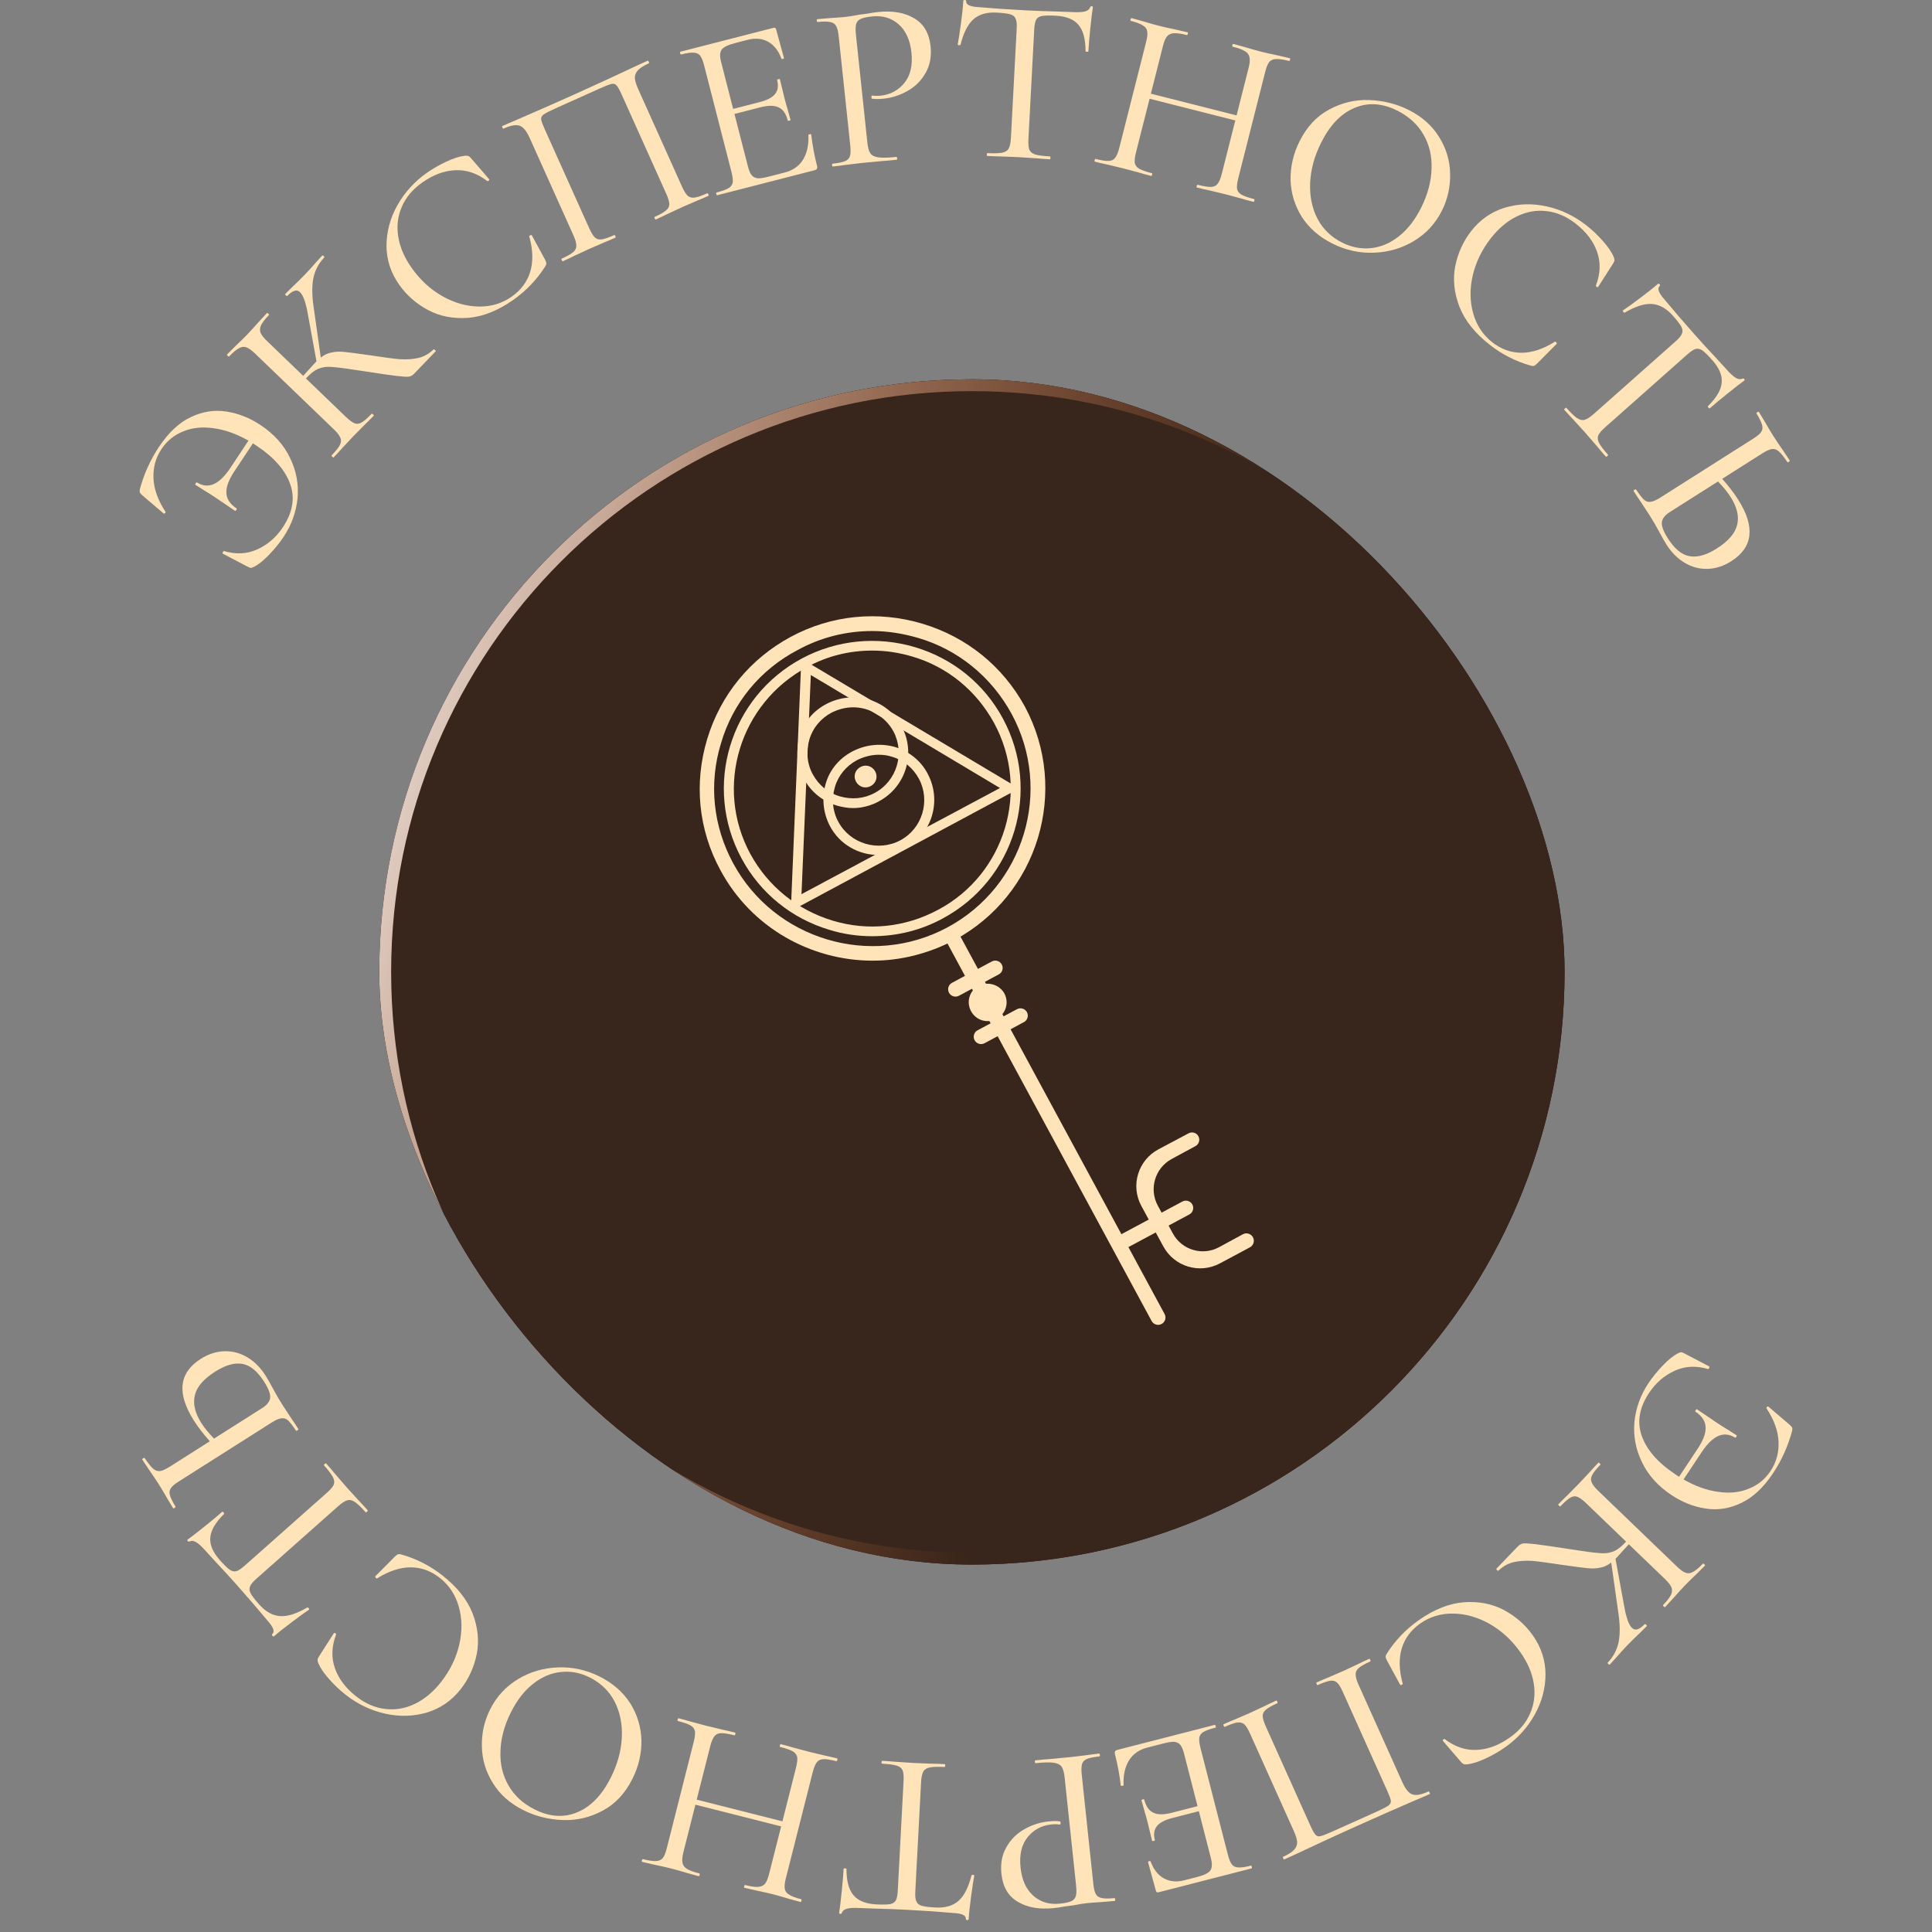
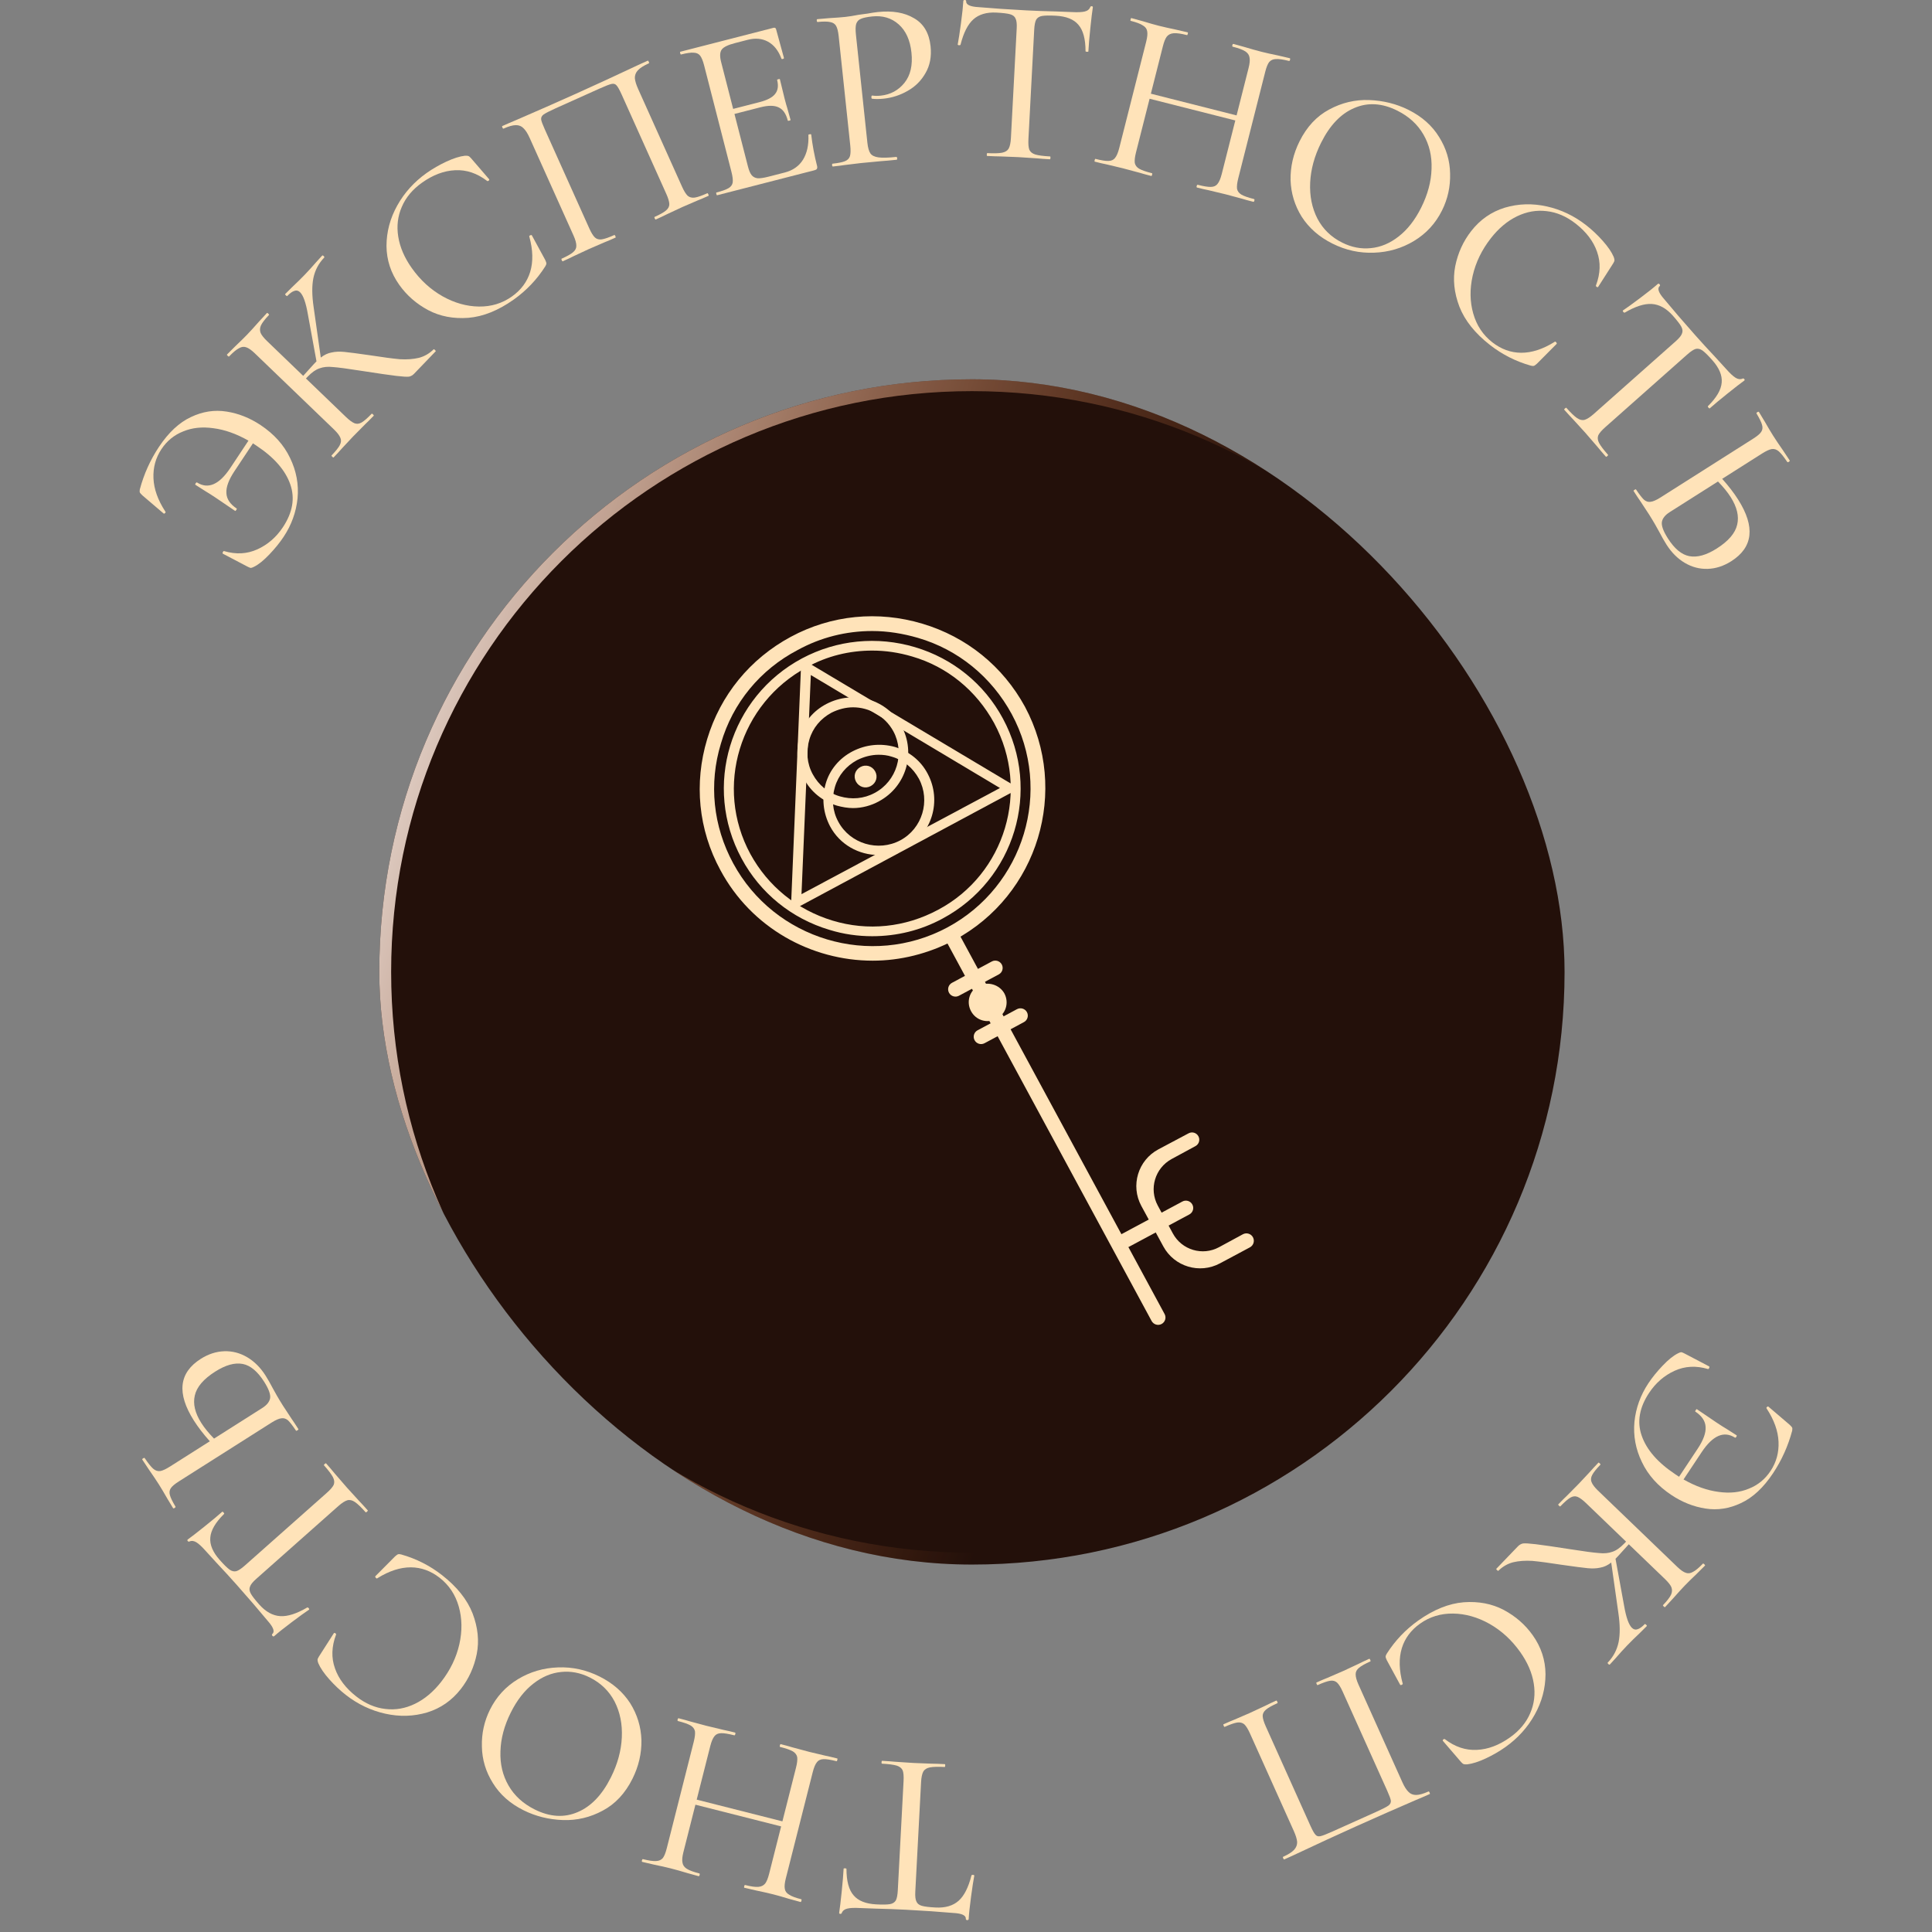
<svg xmlns="http://www.w3.org/2000/svg" width="163" height="163" viewBox="0 0 163 163" fill="none">
  <rect x="0" y="0" width="163" height="163" fill="#808080" stroke="none" />
  <path d="M149.592 124.29C148.78 125.511 147.878 126.352 146.884 126.813C145.901 127.28 144.903 127.434 143.889 127.273C142.887 127.119 141.93 126.74 141.019 126.135C139.875 125.376 139.043 124.447 138.524 123.35C137.997 122.263 137.787 121.132 137.896 119.956C138.016 118.787 138.408 117.703 139.072 116.703C139.396 116.215 139.797 115.72 140.273 115.22C140.749 114.72 141.179 114.374 141.564 114.181C141.685 114.118 141.78 114.084 141.846 114.08C141.917 114.095 142.011 114.134 142.129 114.196L144.195 115.28C144.228 115.302 144.232 115.344 144.206 115.407C144.173 115.481 144.136 115.513 144.095 115.502C143.093 115.204 142.155 115.254 141.283 115.651C140.411 116.048 139.695 116.669 139.134 117.513C138.308 118.757 138.1 119.963 138.509 121.131C138.921 122.317 139.866 123.401 141.343 124.382L141.66 124.592L143.231 122.226C143.71 121.504 143.933 120.892 143.899 120.389C143.876 119.894 143.587 119.461 143.031 119.093C143.009 119.078 143.02 119.037 143.064 118.971C143.109 118.904 143.142 118.878 143.164 118.893L144.852 120.038C145.197 120.267 145.461 120.434 145.646 120.541L146.507 121.089C146.541 121.111 146.535 121.155 146.491 121.222C146.447 121.289 146.408 121.311 146.374 121.289C145.438 120.699 144.501 121.109 143.564 122.52L142.038 124.819C143.048 125.394 144.032 125.744 144.99 125.868C145.941 126.003 146.793 125.912 147.547 125.597C148.305 125.3 148.916 124.801 149.38 124.101C149.867 123.368 150.091 122.549 150.053 121.643C150.014 120.737 149.682 119.804 149.055 118.843C149.018 118.803 149.023 118.758 149.071 118.71C149.119 118.662 149.16 118.649 149.193 118.671L150.971 120.188C151.09 120.299 151.164 120.38 151.193 120.431C151.223 120.483 151.227 120.574 151.205 120.703C150.86 121.994 150.322 123.19 149.592 124.29Z" fill="#FFE3B9" />
  <path d="M126.416 132.523C126.398 132.542 126.359 132.524 126.302 132.468C126.244 132.413 126.225 132.376 126.243 132.356L128.059 130.468C128.189 130.334 128.333 130.251 128.493 130.219C128.662 130.197 129.021 130.218 129.569 130.283C130.117 130.348 131.091 130.489 132.491 130.707C133.664 130.892 134.468 130.999 134.902 131.028C135.337 131.077 135.713 131.041 136.032 130.922C136.35 130.821 136.685 130.588 137.037 130.223L137.189 130.065L133.816 126.82C133.528 126.543 133.284 126.364 133.084 126.283C132.894 126.211 132.697 126.234 132.492 126.351C132.277 126.478 131.994 126.724 131.643 127.089C131.625 127.108 131.587 127.09 131.529 127.034C131.471 126.979 131.452 126.942 131.47 126.922C131.766 126.615 132.006 126.374 132.192 126.201L133.218 125.163L134.161 124.154C134.327 123.963 134.557 123.713 134.853 123.405C134.872 123.386 134.91 123.404 134.967 123.46C135.025 123.515 135.045 123.553 135.026 123.572C134.675 123.937 134.445 124.224 134.336 124.434C134.217 124.653 134.198 124.856 134.277 125.043C134.356 125.249 134.54 125.491 134.828 125.768L141.502 132.188C141.79 132.465 142.034 132.635 142.233 132.697C142.423 132.769 142.625 132.741 142.84 132.614C143.055 132.506 143.333 132.275 143.675 131.919C143.694 131.9 143.732 131.918 143.789 131.973C143.847 132.029 143.867 132.066 143.848 132.085L143.14 132.792C142.714 133.197 142.386 133.519 142.155 133.759C141.878 134.047 141.545 134.412 141.158 134.853L140.479 135.588C140.46 135.607 140.422 135.589 140.365 135.534C140.307 135.478 140.287 135.441 140.306 135.422C140.648 135.066 140.873 134.774 140.982 134.546C141.081 134.327 141.091 134.115 141.012 133.909C140.933 133.722 140.749 133.489 140.461 133.212L137.42 130.287C136.94 130.824 136.64 131.155 136.52 131.28L136.298 131.511L137.025 135.485C137.195 136.463 137.415 137.081 137.684 137.34C137.828 137.478 137.984 137.518 138.153 137.458C138.331 137.407 138.536 137.262 138.767 137.022C138.785 137.002 138.823 137.021 138.881 137.076C138.939 137.131 138.958 137.169 138.94 137.188L138.329 137.794C137.94 138.16 137.593 138.501 137.288 138.818C136.965 139.155 136.646 139.505 136.333 139.87L135.82 140.431C135.792 140.46 135.75 140.447 135.692 140.391C135.634 140.336 135.619 140.294 135.647 140.265C136.119 139.775 136.423 139.198 136.561 138.535C136.69 137.882 136.684 137.071 136.542 136.103L135.936 131.829C135.639 132.061 135.335 132.204 135.025 132.257C134.715 132.329 134.357 132.345 133.951 132.306C133.545 132.267 132.821 132.172 131.781 132.023C130.703 131.855 129.866 131.744 129.271 131.689C128.676 131.654 128.14 131.692 127.661 131.806C127.192 131.928 126.777 132.167 126.416 132.523Z" fill="#FFE3B9" />
  <path d="M127.009 147.398C126.498 147.76 125.941 148.082 125.339 148.362C124.736 148.642 124.216 148.807 123.777 148.857C123.652 148.864 123.557 148.858 123.494 148.838C123.43 148.817 123.354 148.757 123.266 148.656L121.733 146.875C121.71 146.842 121.721 146.801 121.768 146.751C121.822 146.713 121.866 146.706 121.901 146.731C122.756 147.383 123.656 147.684 124.602 147.634C125.536 147.592 126.466 147.243 127.39 146.587C128.195 146.016 128.765 145.334 129.101 144.54C129.444 143.757 129.544 142.918 129.399 142.023C129.255 141.128 128.874 140.246 128.256 139.376C127.539 138.365 126.674 137.572 125.662 136.999C124.658 136.436 123.636 136.148 122.596 136.134C121.556 136.12 120.628 136.402 119.813 136.981C119.04 137.528 118.526 138.22 118.269 139.057C118.009 139.911 118.033 140.9 118.339 142.024C118.362 142.056 118.352 142.088 118.309 142.119C118.276 142.142 118.245 142.156 118.216 142.16C118.175 142.173 118.147 142.168 118.132 142.146L117.006 140.076C116.935 139.93 116.901 139.824 116.902 139.757C116.901 139.709 116.934 139.628 117.001 139.515C117.705 138.411 118.59 137.481 119.655 136.724C120.96 135.798 122.238 135.284 123.489 135.181C124.748 135.089 125.873 135.304 126.865 135.826C127.865 136.359 128.681 137.071 129.314 137.963C130.024 138.963 130.383 140.057 130.392 141.245C130.39 142.44 130.086 143.579 129.482 144.662C128.877 145.745 128.053 146.657 127.009 147.398Z" fill="#FFE3B9" />
  <path d="M103.324 145.694C103.299 145.705 103.271 145.674 103.238 145.601C103.205 145.528 103.201 145.486 103.225 145.475C103.614 145.3 103.927 145.167 104.164 145.075L105.431 144.528L106.754 143.911C106.98 143.795 107.287 143.65 107.676 143.475C107.701 143.464 107.729 143.495 107.762 143.568C107.795 143.641 107.799 143.683 107.775 143.694C107.313 143.901 106.992 144.082 106.812 144.236C106.621 144.395 106.527 144.576 106.53 144.779C106.539 144.994 106.626 145.284 106.79 145.649L110.544 154.005C110.73 154.418 110.877 154.681 110.986 154.793C111.082 154.91 111.218 154.952 111.393 154.917C111.567 154.882 111.897 154.756 112.384 154.537L116.124 152.857C116.635 152.627 116.973 152.453 117.139 152.335C117.293 152.222 117.361 152.082 117.344 151.914C117.321 151.764 117.219 151.488 117.039 151.086L113.284 142.731C113.115 142.354 112.955 142.097 112.806 141.959C112.656 141.822 112.465 141.769 112.231 141.801C111.984 141.839 111.63 141.961 111.168 142.169C111.144 142.18 111.115 142.149 111.082 142.076C111.05 142.003 111.045 141.961 111.07 141.95C111.459 141.775 111.772 141.642 112.008 141.55L113.348 140.97L114.599 140.386C114.824 140.27 115.132 140.125 115.521 139.95C115.545 139.939 115.574 139.97 115.607 140.043C115.639 140.116 115.644 140.158 115.619 140.169C115.157 140.377 114.836 140.557 114.657 140.711C114.465 140.87 114.371 141.051 114.375 141.254C114.372 141.475 114.452 141.768 114.616 142.133L118.313 150.36C118.482 150.737 118.656 151.01 118.834 151.179C119 151.353 119.214 151.439 119.477 151.438C119.739 151.437 120.09 151.338 120.528 151.141C120.552 151.13 120.58 151.161 120.613 151.234C120.646 151.307 120.65 151.349 120.626 151.36C120.212 151.546 119.808 151.72 119.414 151.883C117.797 152.58 116.126 153.316 114.399 154.092C112.854 154.786 111.05 155.619 108.987 156.59L108.348 156.877C108.324 156.888 108.295 156.857 108.263 156.784C108.23 156.711 108.226 156.669 108.25 156.658C108.688 156.461 109 156.262 109.188 156.061C109.363 155.865 109.447 155.645 109.439 155.4C109.419 155.161 109.324 154.852 109.155 154.475L105.458 146.248C105.294 145.883 105.135 145.626 104.98 145.476C104.818 145.344 104.62 145.294 104.386 145.326C104.14 145.364 103.786 145.486 103.324 145.694Z" fill="#FFE3B9" />
-   <path d="M94.796 150.598C94.805 150.636 94.77 150.659 94.689 150.666C94.612 150.686 94.568 150.677 94.558 150.638C94.459 149.769 94.295 148.889 94.066 147.997C94.039 147.894 94.045 147.81 94.084 147.745C94.112 147.696 94.185 147.657 94.301 147.627L102.495 145.523C102.521 145.517 102.544 145.552 102.564 145.63C102.584 145.707 102.581 145.749 102.555 145.756C102.077 145.878 101.737 146 101.534 146.121C101.331 146.242 101.214 146.403 101.183 146.604C101.155 146.817 101.191 147.118 101.29 147.505L103.593 156.474C103.693 156.862 103.805 157.136 103.929 157.297C104.052 157.458 104.232 157.542 104.469 157.55C104.708 157.572 105.067 157.521 105.544 157.398C105.57 157.391 105.593 157.427 105.613 157.504C105.633 157.582 105.63 157.624 105.604 157.631L97.739 159.65C97.623 159.68 97.55 159.637 97.52 159.52L96.86 157.109C96.85 157.07 96.883 157.041 96.961 157.021C97.026 157.004 97.063 157.015 97.073 157.054C97.329 157.732 97.706 158.206 98.202 158.478C98.699 158.75 99.27 158.803 99.916 158.637L100.981 158.363C101.588 158.207 101.967 158.021 102.118 157.803C102.268 157.585 102.282 157.238 102.159 156.76L101.145 152.808L98.917 153.38C98.271 153.546 97.835 153.775 97.607 154.068C97.366 154.363 97.309 154.757 97.435 155.247C97.441 155.273 97.406 155.296 97.329 155.316C97.251 155.336 97.209 155.333 97.202 155.307L96.809 153.694C96.713 153.32 96.633 153.037 96.571 152.847L96.303 151.883C96.296 151.857 96.331 151.835 96.409 151.815C96.486 151.795 96.528 151.798 96.535 151.824C96.681 152.392 96.934 152.76 97.294 152.93C97.657 153.112 98.175 153.116 98.846 152.944L101.035 152.382L99.896 147.946C99.81 147.61 99.707 147.368 99.586 147.22C99.465 147.072 99.298 146.984 99.085 146.957C98.874 146.942 98.569 146.986 98.169 147.088L96.793 147.442C96.109 147.617 95.595 147.976 95.253 148.519C94.913 149.074 94.761 149.767 94.796 150.598Z" fill="#FFE3B9" />
-   <path d="M89.822 149.966C89.777 149.542 89.691 149.236 89.564 149.048C89.438 148.874 89.212 148.764 88.885 148.718C88.559 148.672 88.057 148.685 87.381 148.757C87.341 148.761 87.317 148.723 87.309 148.644C87.3 148.564 87.316 148.522 87.356 148.518C87.899 148.46 88.324 148.422 88.631 148.403L90.363 148.239L91.713 148.076C91.951 148.038 92.288 147.995 92.726 147.949C92.765 147.945 92.79 147.982 92.798 148.062C92.806 148.141 92.791 148.183 92.751 148.187C92.274 148.238 91.926 148.308 91.707 148.399C91.489 148.489 91.35 148.631 91.29 148.825C91.231 149.032 91.223 149.335 91.266 149.733L92.242 158.941C92.284 159.339 92.355 159.626 92.454 159.804C92.553 159.981 92.719 160.091 92.951 160.133C93.185 160.189 93.541 160.191 94.018 160.141C94.058 160.136 94.082 160.174 94.09 160.254C94.099 160.333 94.083 160.375 94.043 160.379L93.027 160.467C92.467 160.499 92.022 160.533 91.69 160.568C91.372 160.602 90.996 160.662 90.563 160.748C90.404 160.765 90.159 160.798 89.829 160.846C89.487 160.909 89.19 160.954 88.938 160.981C87.705 161.111 86.688 160.938 85.886 160.459C85.073 159.996 84.607 159.207 84.489 158.094C84.398 157.232 84.539 156.479 84.913 155.836C85.275 155.195 85.778 154.692 86.423 154.329C87.055 153.967 87.729 153.748 88.445 153.672C88.83 153.631 89.158 153.63 89.43 153.668C89.457 153.665 89.473 153.697 89.48 153.763C89.485 153.803 89.482 153.844 89.473 153.885C89.451 153.927 89.426 153.943 89.398 153.933C89.193 153.901 88.959 153.899 88.693 153.927C87.871 154.014 87.205 154.373 86.696 155.004C86.186 155.634 85.988 156.487 86.102 157.561C86.213 158.608 86.572 159.401 87.179 159.94C87.786 160.479 88.533 160.702 89.422 160.608C89.859 160.561 90.174 160.494 90.366 160.407C90.559 160.333 90.691 160.191 90.763 159.983C90.823 159.789 90.831 159.479 90.785 159.055L89.822 149.966Z" fill="#FFE3B9" />
  <path d="M78.934 160.934C79.759 160.977 80.41 160.785 80.887 160.356C81.349 159.94 81.707 159.231 81.96 158.23C81.976 158.191 82.024 158.173 82.103 158.177C82.169 158.194 82.202 158.216 82.2 158.242C82.127 158.612 82.036 159.208 81.925 160.03C81.815 160.852 81.749 161.476 81.726 161.903C81.723 161.969 81.681 162 81.601 161.996C81.521 161.992 81.483 161.956 81.487 161.89C81.502 161.597 81.15 161.431 80.431 161.394C79.288 161.293 77.951 161.202 76.42 161.121C75.635 161.08 74.802 161.049 73.921 161.029L72.562 160.978C72.083 160.952 71.728 160.967 71.499 161.022C71.255 161.075 71.095 161.201 71.018 161.397C71.002 161.449 70.961 161.474 70.894 161.47C70.828 161.467 70.796 161.438 70.798 161.385C70.859 161.001 70.93 160.404 71.013 159.594C71.095 158.797 71.15 158.152 71.175 157.66C71.177 157.633 71.218 157.622 71.297 157.626C71.364 157.63 71.403 157.645 71.415 157.672C71.414 158.701 71.615 159.446 72.018 159.907C72.408 160.369 73.042 160.622 73.921 160.669C74.453 160.697 74.841 160.691 75.083 160.65C75.312 160.609 75.478 160.504 75.58 160.336C75.669 160.167 75.725 159.883 75.746 159.484L76.232 150.276C76.254 149.864 76.23 149.562 76.16 149.371C76.077 149.18 75.91 149.044 75.661 148.964C75.398 148.884 74.98 148.828 74.408 148.798C74.381 148.797 74.37 148.756 74.374 148.676C74.378 148.596 74.394 148.557 74.42 148.558C74.873 148.582 75.232 148.608 75.498 148.635L77.075 148.739L78.594 148.799C78.861 148.8 79.234 148.813 79.713 148.838C79.74 148.839 79.751 148.88 79.747 148.96C79.742 149.04 79.727 149.079 79.7 149.078C79.141 149.048 78.727 149.06 78.457 149.112C78.187 149.165 78.001 149.282 77.897 149.463C77.794 149.658 77.731 149.955 77.71 150.354L77.222 159.602C77.201 159.988 77.233 160.263 77.318 160.428C77.389 160.605 77.543 160.727 77.779 160.793C78.003 160.858 78.388 160.905 78.934 160.934Z" fill="#FFE3B9" />
  <path d="M57.199 145.202C57.161 145.192 57.151 145.148 57.171 145.071C57.19 144.993 57.22 144.959 57.258 144.969C57.672 145.074 57.993 145.162 58.223 145.234L59.594 145.602L61.092 145.961C61.315 146.004 61.621 146.074 62.008 146.172C62.047 146.182 62.057 146.226 62.037 146.304C62.017 146.381 61.988 146.415 61.949 146.405C61.445 146.277 61.075 146.218 60.839 146.227C60.59 146.233 60.404 146.316 60.281 146.478C60.141 146.648 60.022 146.928 59.924 147.316L58.779 151.833L66.011 153.665L67.155 149.148C67.254 148.76 67.288 148.459 67.26 148.246C67.215 148.042 67.091 147.88 66.888 147.759C66.672 147.636 66.312 147.51 65.808 147.383C65.782 147.376 65.779 147.334 65.798 147.256C65.818 147.179 65.841 147.143 65.866 147.15C66.28 147.255 66.602 147.343 66.831 147.415L68.28 147.803L69.642 148.127C69.878 148.173 70.209 148.25 70.636 148.358C70.662 148.365 70.665 148.407 70.645 148.484C70.626 148.562 70.603 148.597 70.577 148.591C70.086 148.466 69.722 148.409 69.486 148.418C69.237 148.423 69.051 148.507 68.927 148.668C68.788 148.839 68.669 149.118 68.571 149.506L66.297 158.483C66.198 158.87 66.172 159.166 66.216 159.37C66.248 159.571 66.372 159.733 66.588 159.856C66.788 159.989 67.127 160.117 67.606 160.238C67.632 160.244 67.635 160.286 67.615 160.364C67.595 160.441 67.573 160.477 67.547 160.47L66.563 160.201C66.027 160.037 65.584 159.911 65.235 159.823C64.847 159.725 64.353 159.613 63.752 159.488L62.797 159.267C62.771 159.261 62.768 159.218 62.788 159.141C62.807 159.063 62.83 159.028 62.856 159.034C63.347 159.159 63.719 159.212 63.971 159.193C64.223 159.175 64.419 159.08 64.559 158.909C64.682 158.748 64.793 158.473 64.891 158.085L65.903 154.091L58.671 152.259L57.66 156.253C57.561 156.641 57.535 156.937 57.579 157.141C57.608 157.354 57.728 157.529 57.941 157.666C58.154 157.802 58.507 157.933 58.998 158.057C59.036 158.067 59.046 158.111 59.026 158.188C59.007 158.266 58.977 158.3 58.939 158.29L58.032 158.04C57.47 157.87 56.976 157.731 56.549 157.623C56.2 157.534 55.738 157.431 55.163 157.313L54.189 157.086C54.15 157.077 54.14 157.033 54.16 156.955C54.18 156.878 54.209 156.844 54.248 156.854C54.739 156.978 55.111 157.031 55.363 157.013C55.599 157.004 55.785 156.92 55.922 156.762C56.045 156.601 56.156 156.326 56.254 155.938L58.528 146.962C58.626 146.574 58.661 146.274 58.633 146.06C58.588 145.856 58.464 145.694 58.261 145.574C58.044 145.45 57.691 145.326 57.199 145.202Z" fill="#FFE3B9" />
  <path d="M50.58 141.443C51.689 141.997 52.552 142.747 53.167 143.695C53.764 144.648 54.081 145.686 54.117 146.806C54.136 147.933 53.884 149.022 53.36 150.072C52.747 151.301 51.913 152.196 50.858 152.757C49.797 153.331 48.673 153.597 47.487 153.556C46.288 153.51 45.182 153.233 44.168 152.727C43.034 152.162 42.172 151.397 41.581 150.431C40.984 149.478 40.676 148.452 40.657 147.355C40.626 146.252 40.855 145.211 41.343 144.233C41.884 143.147 42.668 142.294 43.693 141.673C44.718 141.052 45.845 140.72 47.073 140.677C48.289 140.628 49.458 140.884 50.58 141.443ZM49.757 141.524C48.969 141.131 48.167 140.977 47.35 141.061C46.522 141.14 45.741 141.465 45.008 142.038C44.257 142.617 43.62 143.432 43.096 144.482C42.542 145.591 42.251 146.683 42.222 147.756C42.182 148.824 42.409 149.786 42.905 150.645C43.4 151.503 44.137 152.176 45.116 152.664C46.392 153.301 47.6 153.374 48.738 152.884C49.871 152.406 50.806 151.428 51.544 149.948C52.104 148.827 52.41 147.705 52.462 146.584C52.515 145.463 52.312 144.453 51.852 143.553C51.386 142.665 50.688 141.989 49.757 141.524Z" fill="#FFE3B9" />
  <path d="M29.177 142.997C28.683 142.611 28.216 142.17 27.775 141.673C27.334 141.176 27.026 140.725 26.853 140.319C26.81 140.2 26.789 140.108 26.79 140.041C26.792 139.975 26.828 139.885 26.9 139.771L28.166 137.792C28.191 137.76 28.234 137.76 28.294 137.79C28.347 137.831 28.366 137.872 28.352 137.912C27.973 138.918 27.942 139.867 28.261 140.758C28.569 141.642 29.169 142.432 30.062 143.13C30.84 143.737 31.657 144.088 32.514 144.182C33.363 144.287 34.196 144.142 35.011 143.747C35.827 143.352 36.563 142.734 37.22 141.894C37.983 140.916 38.495 139.861 38.754 138.727C39.006 137.604 38.989 136.542 38.705 135.541C38.42 134.541 37.884 133.733 37.096 133.117C36.349 132.535 35.539 132.24 34.664 132.234C33.771 132.23 32.83 132.535 31.842 133.151C31.817 133.182 31.784 133.182 31.742 133.149C31.71 133.124 31.688 133.098 31.675 133.072C31.652 133.036 31.649 133.008 31.665 132.987L33.326 131.315C33.446 131.206 33.538 131.142 33.602 131.125C33.648 131.11 33.734 131.118 33.861 131.15C35.121 131.508 36.266 132.089 37.296 132.893C38.557 133.878 39.416 134.955 39.873 136.124C40.322 137.304 40.439 138.444 40.223 139.544C39.998 140.654 39.55 141.64 38.877 142.502C38.121 143.469 37.176 144.126 36.041 144.475C34.896 144.815 33.718 144.851 32.507 144.582C31.296 144.313 30.186 143.784 29.177 142.997Z" fill="#FFE3B9" />
  <path d="M21.867 135.366C22.416 135.984 23.01 136.313 23.65 136.351C24.271 136.388 25.027 136.146 25.918 135.623C25.957 135.606 26.003 135.628 26.056 135.688C26.09 135.747 26.097 135.785 26.077 135.803C25.762 136.01 25.274 136.364 24.611 136.862C23.948 137.361 23.457 137.752 23.138 138.035C23.088 138.079 23.037 138.071 22.984 138.011C22.931 137.951 22.929 137.899 22.979 137.855C23.198 137.661 23.069 137.294 22.591 136.755C21.861 135.871 20.986 134.855 19.969 133.708C19.447 133.119 18.884 132.505 18.28 131.864L17.363 130.86C17.045 130.5 16.785 130.258 16.585 130.133C16.376 129.998 16.174 129.971 15.98 130.054C15.932 130.08 15.885 130.067 15.841 130.017C15.797 129.968 15.795 129.925 15.835 129.89C16.15 129.663 16.626 129.295 17.261 128.785C17.886 128.284 18.383 127.87 18.752 127.543C18.772 127.525 18.809 127.546 18.862 127.606C18.906 127.656 18.922 127.695 18.911 127.722C18.179 128.443 17.789 129.11 17.743 129.721C17.688 130.322 17.953 130.952 18.537 131.61C18.89 132.009 19.167 132.281 19.366 132.425C19.556 132.559 19.747 132.604 19.939 132.558C20.122 132.503 20.363 132.343 20.662 132.078L27.56 125.96C27.869 125.686 28.067 125.457 28.154 125.273C28.232 125.079 28.211 124.866 28.093 124.632C27.966 124.388 27.712 124.052 27.332 123.623C27.314 123.603 27.335 123.566 27.395 123.513C27.455 123.46 27.494 123.444 27.512 123.464C27.812 123.803 28.046 124.077 28.213 124.285L29.247 125.48L30.27 126.604C30.457 126.795 30.71 127.07 31.028 127.429C31.046 127.449 31.025 127.485 30.965 127.538C30.905 127.592 30.866 127.608 30.849 127.588C30.477 127.169 30.178 126.882 29.951 126.727C29.724 126.571 29.51 126.521 29.308 126.575C29.097 126.638 28.841 126.802 28.542 127.067L21.614 133.211C21.325 133.468 21.151 133.684 21.093 133.86C21.017 134.035 21.038 134.23 21.157 134.445C21.268 134.65 21.505 134.957 21.867 135.366Z" fill="#FFE3B9" />
  <path d="M16.355 119.847C14.898 117.55 15.092 115.816 16.939 114.645C17.581 114.238 18.242 114.023 18.923 114.002C19.604 113.98 20.248 114.148 20.854 114.506C21.46 114.864 21.977 115.38 22.405 116.056C22.591 116.349 22.796 116.708 23.019 117.135C23.108 117.3 23.225 117.51 23.371 117.765C23.51 118.008 23.679 118.288 23.879 118.603L24.603 119.707C24.75 119.914 24.941 120.203 25.177 120.574C25.191 120.597 25.165 120.629 25.097 120.672C25.03 120.715 24.989 120.725 24.974 120.703C24.699 120.293 24.478 120.007 24.311 119.844C24.134 119.689 23.945 119.627 23.744 119.66C23.537 119.681 23.258 119.802 22.909 120.023L15.09 124.984C14.741 125.206 14.515 125.396 14.411 125.557C14.296 125.724 14.272 125.922 14.337 126.149C14.395 126.365 14.55 126.684 14.803 127.108C14.825 127.142 14.802 127.18 14.734 127.223C14.666 127.266 14.622 127.271 14.601 127.237L14.114 126.432C13.836 125.945 13.598 125.544 13.398 125.229C13.183 124.891 12.901 124.47 12.55 123.967L12.008 123.15C11.986 123.116 12.009 123.078 12.077 123.035C12.145 122.992 12.189 122.987 12.21 123.021C12.493 123.442 12.727 123.736 12.912 123.903C13.097 124.07 13.298 124.139 13.517 124.111C13.718 124.078 13.993 123.951 14.342 123.73L17.702 121.598C17.161 120.994 16.712 120.41 16.355 119.847ZM22.288 116.58C21.731 115.702 21.128 115.2 20.48 115.075C19.814 114.945 19.041 115.159 18.163 115.716C17.172 116.344 16.597 117.017 16.436 117.735C16.268 118.441 16.452 119.217 16.988 120.061C17.245 120.467 17.602 120.904 18.057 121.373L22.127 118.791C22.51 118.548 22.73 118.273 22.789 117.968C22.841 117.651 22.674 117.188 22.288 116.58Z" fill="#FFE3B9" />
  <path d="M13.408 37.707C14.22 36.485 15.122 35.644 16.116 35.183C17.099 34.716 18.097 34.562 19.111 34.723C20.113 34.877 21.07 35.256 21.981 35.861C23.125 36.62 23.957 37.549 24.476 38.646C25.003 39.733 25.213 40.864 25.104 42.04C24.984 43.209 24.592 44.293 23.928 45.293C23.604 45.781 23.203 46.276 22.727 46.776C22.251 47.276 21.821 47.623 21.436 47.816C21.314 47.879 21.22 47.912 21.154 47.916C21.083 47.901 20.989 47.862 20.871 47.8L18.805 46.716C18.772 46.694 18.768 46.652 18.794 46.589C18.827 46.515 18.864 46.483 18.905 46.494C19.907 46.792 20.845 46.742 21.717 46.345C22.589 45.948 23.305 45.327 23.866 44.483C24.692 43.239 24.9 42.033 24.491 40.865C24.079 39.679 23.134 38.595 21.657 37.614L21.34 37.404L19.769 39.77C19.29 40.492 19.067 41.104 19.101 41.607C19.124 42.102 19.413 42.535 19.969 42.903C19.991 42.918 19.98 42.959 19.936 43.026C19.891 43.092 19.858 43.118 19.836 43.103L18.148 41.958C17.803 41.73 17.539 41.562 17.354 41.455L16.493 40.907C16.459 40.885 16.465 40.841 16.509 40.774C16.553 40.707 16.592 40.685 16.625 40.707C17.562 41.297 18.499 40.887 19.436 39.476L20.962 37.177C19.952 36.602 18.968 36.252 18.01 36.129C17.059 35.993 16.207 36.084 15.453 36.399C14.695 36.697 14.084 37.195 13.62 37.895C13.133 38.628 12.909 39.447 12.947 40.353C12.986 41.259 13.319 42.192 13.945 43.153C13.982 43.193 13.977 43.238 13.929 43.286C13.881 43.334 13.84 43.347 13.807 43.325L12.029 41.808C11.911 41.698 11.836 41.616 11.807 41.565C11.777 41.513 11.773 41.422 11.795 41.293C12.14 40.002 12.678 38.806 13.408 37.707Z" fill="#FFE3B9" />
  <path d="M36.584 29.473C36.602 29.454 36.641 29.472 36.698 29.528C36.756 29.583 36.776 29.62 36.757 29.64L34.941 31.528C34.811 31.663 34.667 31.745 34.507 31.777C34.338 31.799 33.979 31.778 33.431 31.713C32.883 31.648 31.909 31.507 30.509 31.289C29.336 31.104 28.532 30.997 28.098 30.968C27.663 30.919 27.287 30.955 26.968 31.074C26.65 31.175 26.315 31.408 25.963 31.773L25.811 31.931L29.184 35.176C29.472 35.453 29.716 35.632 29.916 35.713C30.106 35.785 30.303 35.762 30.508 35.645C30.723 35.518 31.006 35.273 31.357 34.907C31.375 34.888 31.413 34.906 31.471 34.962C31.529 35.017 31.548 35.054 31.53 35.074C31.234 35.381 30.994 35.622 30.808 35.795L29.782 36.833L28.839 37.842C28.673 38.034 28.442 38.283 28.147 38.591C28.128 38.61 28.09 38.592 28.032 38.536C27.975 38.481 27.955 38.444 27.974 38.424C28.325 38.059 28.555 37.772 28.664 37.562C28.783 37.343 28.802 37.14 28.723 36.953C28.644 36.747 28.46 36.505 28.172 36.228L21.498 29.808C21.21 29.531 20.966 29.361 20.767 29.299C20.577 29.228 20.375 29.255 20.16 29.382C19.945 29.49 19.667 29.721 19.325 30.077C19.306 30.096 19.268 30.078 19.211 30.023C19.153 29.967 19.134 29.93 19.152 29.911L19.86 29.204C20.286 28.799 20.614 28.477 20.845 28.237C21.122 27.949 21.455 27.584 21.842 27.143L22.521 26.408C22.54 26.389 22.578 26.407 22.635 26.462C22.693 26.518 22.713 26.555 22.694 26.574C22.352 26.93 22.127 27.222 22.018 27.45C21.919 27.669 21.909 27.882 21.988 28.087C22.067 28.274 22.251 28.507 22.539 28.784L25.58 31.71C26.06 31.172 26.36 30.841 26.48 30.716L26.702 30.485L25.974 26.511C25.805 25.533 25.585 24.915 25.316 24.656C25.172 24.518 25.016 24.478 24.847 24.538C24.669 24.589 24.464 24.734 24.233 24.974C24.215 24.994 24.177 24.976 24.119 24.92C24.061 24.865 24.042 24.827 24.06 24.808L24.671 24.202C25.06 23.836 25.407 23.495 25.712 23.178C26.035 22.841 26.354 22.491 26.667 22.127L27.18 21.565C27.208 21.536 27.25 21.549 27.308 21.605C27.366 21.66 27.381 21.703 27.353 21.731C26.881 22.221 26.577 22.798 26.439 23.461C26.31 24.114 26.316 24.925 26.458 25.893L27.064 30.167C27.361 29.935 27.665 29.793 27.975 29.739C28.285 29.667 28.643 29.651 29.049 29.69C29.455 29.73 30.178 29.824 31.219 29.974C32.297 30.141 33.134 30.252 33.729 30.307C34.324 30.342 34.86 30.304 35.339 30.191C35.808 30.068 36.223 29.829 36.584 29.473Z" fill="#FFE3B9" />
  <path d="M35.991 14.598C36.502 14.236 37.059 13.914 37.661 13.634C38.264 13.354 38.784 13.189 39.223 13.139C39.348 13.132 39.443 13.138 39.506 13.159C39.57 13.179 39.646 13.239 39.734 13.341L41.267 15.121C41.291 15.154 41.279 15.195 41.232 15.245C41.178 15.283 41.133 15.29 41.099 15.265C40.244 14.613 39.344 14.312 38.398 14.362C37.464 14.404 36.534 14.753 35.61 15.409C34.805 15.98 34.235 16.662 33.899 17.456C33.556 18.24 33.456 19.079 33.601 19.973C33.745 20.868 34.126 21.75 34.744 22.62C35.461 23.632 36.326 24.424 37.338 24.997C38.342 25.56 39.364 25.849 40.404 25.863C41.444 25.877 42.372 25.594 43.188 25.015C43.959 24.468 44.474 23.776 44.731 22.939C44.991 22.085 44.967 21.096 44.661 19.973C44.638 19.94 44.648 19.908 44.691 19.877C44.724 19.854 44.755 19.84 44.784 19.836C44.825 19.823 44.853 19.828 44.868 19.85L45.994 21.92C46.065 22.066 46.099 22.172 46.098 22.239C46.099 22.287 46.066 22.368 45.999 22.481C45.295 23.585 44.41 24.515 43.345 25.272C42.04 26.198 40.762 26.712 39.511 26.815C38.252 26.907 37.127 26.692 36.135 26.17C35.135 25.637 34.319 24.925 33.686 24.033C32.976 23.033 32.617 21.939 32.608 20.752C32.61 19.556 32.914 18.417 33.518 17.334C34.123 16.251 34.947 15.339 35.991 14.598Z" fill="#FFE3B9" />
  <path d="M59.676 16.302C59.701 16.291 59.729 16.322 59.762 16.395C59.795 16.468 59.799 16.51 59.775 16.521C59.386 16.696 59.073 16.829 58.836 16.921L57.569 17.468L56.246 18.085C56.02 18.201 55.713 18.346 55.324 18.521C55.299 18.532 55.271 18.501 55.238 18.428C55.205 18.355 55.201 18.313 55.225 18.302C55.687 18.095 56.008 17.914 56.188 17.76C56.379 17.601 56.473 17.42 56.47 17.217C56.461 17.002 56.374 16.712 56.21 16.347L52.456 7.992C52.27 7.578 52.123 7.315 52.014 7.203C51.917 7.086 51.782 7.045 51.608 7.079C51.433 7.114 51.102 7.24 50.616 7.459L46.876 9.139C46.365 9.369 46.027 9.543 45.861 9.661C45.707 9.774 45.639 9.915 45.656 10.082C45.679 10.233 45.781 10.508 45.962 10.91L49.716 19.265C49.885 19.642 50.045 19.899 50.194 20.037C50.343 20.174 50.535 20.227 50.769 20.195C51.016 20.157 51.37 20.035 51.832 19.827C51.856 19.816 51.885 19.847 51.918 19.92C51.95 19.993 51.955 20.035 51.93 20.046C51.541 20.221 51.228 20.354 50.992 20.446L49.652 21.026L48.401 21.61C48.176 21.726 47.868 21.871 47.479 22.046C47.455 22.057 47.426 22.026 47.393 21.953C47.361 21.88 47.356 21.838 47.381 21.827C47.843 21.619 48.164 21.439 48.343 21.285C48.535 21.126 48.629 20.945 48.625 20.742C48.628 20.521 48.548 20.228 48.384 19.863L44.687 11.636C44.518 11.259 44.344 10.986 44.166 10.818C44 10.643 43.786 10.557 43.523 10.558C43.261 10.559 42.91 10.658 42.472 10.855C42.448 10.866 42.42 10.835 42.387 10.762C42.354 10.689 42.35 10.647 42.374 10.636C42.788 10.45 43.192 10.276 43.586 10.113C45.203 9.416 46.874 8.68 48.601 7.904C50.146 7.21 51.95 6.377 54.013 5.406L54.652 5.119C54.676 5.108 54.705 5.139 54.737 5.212C54.77 5.285 54.774 5.327 54.75 5.338C54.312 5.535 54 5.734 53.812 5.935C53.637 6.131 53.553 6.351 53.561 6.596C53.581 6.836 53.676 7.144 53.845 7.521L57.542 15.748C57.706 16.113 57.865 16.37 58.02 16.52C58.182 16.652 58.38 16.702 58.614 16.67C58.86 16.633 59.214 16.51 59.676 16.302Z" fill="#FFE3B9" />
  <path d="M68.204 11.398C68.195 11.36 68.23 11.337 68.311 11.33C68.388 11.31 68.432 11.319 68.442 11.358C68.541 12.227 68.705 13.108 68.934 13.999C68.961 14.102 68.955 14.186 68.916 14.251C68.888 14.3 68.815 14.339 68.699 14.369L60.505 16.473C60.479 16.48 60.456 16.444 60.436 16.367C60.416 16.289 60.419 16.247 60.445 16.24C60.923 16.118 61.263 15.996 61.466 15.875C61.669 15.754 61.786 15.593 61.817 15.393C61.845 15.179 61.809 14.878 61.709 14.491L59.407 5.522C59.307 5.134 59.195 4.86 59.072 4.699C58.948 4.538 58.768 4.454 58.531 4.446C58.292 4.425 57.933 4.475 57.456 4.598C57.43 4.605 57.407 4.569 57.387 4.492C57.367 4.414 57.37 4.372 57.396 4.366L65.261 2.346C65.377 2.316 65.45 2.359 65.48 2.476L66.14 4.887C66.15 4.926 66.117 4.955 66.039 4.975C65.974 4.992 65.937 4.981 65.927 4.942C65.671 4.264 65.294 3.79 64.798 3.518C64.301 3.246 63.73 3.193 63.084 3.359L62.019 3.633C61.412 3.789 61.033 3.975 60.883 4.193C60.732 4.411 60.718 4.758 60.841 5.236L61.855 9.188L64.083 8.616C64.729 8.45 65.165 8.221 65.393 7.929C65.634 7.633 65.691 7.239 65.565 6.749C65.559 6.723 65.594 6.7 65.671 6.68C65.749 6.66 65.791 6.663 65.798 6.689L66.191 8.302C66.287 8.676 66.367 8.959 66.429 9.149L66.697 10.113C66.704 10.139 66.669 10.162 66.591 10.181C66.514 10.201 66.472 10.198 66.465 10.172C66.319 9.604 66.066 9.236 65.706 9.067C65.343 8.885 64.825 8.88 64.154 9.052L61.965 9.614L63.104 14.05C63.19 14.386 63.293 14.628 63.414 14.776C63.535 14.924 63.702 15.012 63.915 15.04C64.126 15.054 64.431 15.01 64.831 14.908L66.207 14.555C66.891 14.379 67.405 14.02 67.747 13.477C68.087 12.922 68.239 12.229 68.204 11.398Z" fill="#FFE3B9" />
  <path d="M73.178 12.03C73.223 12.454 73.309 12.76 73.436 12.948C73.562 13.122 73.788 13.232 74.115 13.278C74.441 13.324 74.943 13.311 75.619 13.239C75.659 13.235 75.683 13.273 75.691 13.352C75.7 13.432 75.684 13.474 75.644 13.478C75.101 13.536 74.676 13.574 74.369 13.593L72.637 13.757L71.287 13.92C71.049 13.958 70.712 14.001 70.274 14.047C70.235 14.052 70.21 14.014 70.202 13.934C70.194 13.855 70.209 13.813 70.249 13.809C70.726 13.758 71.074 13.688 71.293 13.597C71.511 13.507 71.65 13.365 71.71 13.171C71.769 12.964 71.777 12.661 71.734 12.263L70.758 3.055C70.716 2.657 70.645 2.37 70.546 2.193C70.447 2.015 70.281 1.906 70.049 1.863C69.815 1.808 69.459 1.805 68.982 1.856C68.942 1.86 68.918 1.822 68.91 1.743C68.901 1.663 68.917 1.621 68.957 1.617L69.973 1.529C70.533 1.497 70.978 1.463 71.31 1.428C71.628 1.394 72.004 1.334 72.437 1.248C72.596 1.231 72.841 1.198 73.171 1.15C73.513 1.087 73.81 1.042 74.062 1.015C75.295 0.885 76.312 1.058 77.114 1.537C77.927 2 78.393 2.789 78.511 3.903C78.602 4.764 78.461 5.517 78.087 6.16C77.725 6.802 77.222 7.304 76.577 7.667C75.945 8.029 75.271 8.248 74.555 8.324C74.17 8.365 73.842 8.366 73.57 8.328C73.543 8.331 73.527 8.299 73.52 8.233C73.515 8.193 73.518 8.153 73.527 8.111C73.549 8.069 73.574 8.053 73.602 8.063C73.807 8.095 74.041 8.097 74.307 8.069C75.129 7.982 75.795 7.623 76.304 6.992C76.814 6.362 77.012 5.51 76.898 4.436C76.787 3.388 76.428 2.595 75.821 2.056C75.214 1.517 74.467 1.294 73.578 1.388C73.141 1.435 72.826 1.502 72.634 1.589C72.441 1.663 72.309 1.805 72.237 2.013C72.177 2.207 72.169 2.517 72.215 2.941L73.178 12.03Z" fill="#FFE3B9" />
  <path d="M84.066 1.062C83.241 1.019 82.59 1.211 82.113 1.64C81.651 2.056 81.293 2.765 81.04 3.766C81.024 3.806 80.976 3.823 80.897 3.819C80.831 3.802 80.798 3.78 80.8 3.754C80.873 3.384 80.964 2.788 81.075 1.966C81.185 1.144 81.251 0.52 81.274 0.094C81.277 0.027 81.319 -0.004 81.399 1.52588e-05C81.479 0.004 81.517 0.04 81.513 0.106C81.498 0.399 81.85 0.565 82.569 0.603C83.712 0.703 85.049 0.794 86.58 0.875C87.365 0.916 88.198 0.947 89.079 0.967L90.438 1.018C90.917 1.044 91.272 1.029 91.501 0.975C91.745 0.921 91.905 0.796 91.982 0.599C91.998 0.547 92.039 0.522 92.106 0.526C92.172 0.529 92.204 0.558 92.202 0.611C92.141 0.995 92.07 1.592 91.987 2.402C91.905 3.199 91.85 3.844 91.825 4.336C91.823 4.363 91.782 4.374 91.703 4.37C91.636 4.366 91.597 4.351 91.585 4.324C91.586 3.296 91.385 2.551 90.982 2.089C90.592 1.627 89.958 1.374 89.079 1.327C88.547 1.299 88.159 1.305 87.917 1.346C87.688 1.387 87.522 1.492 87.42 1.66C87.331 1.829 87.275 2.113 87.254 2.513L86.768 11.72C86.746 12.133 86.77 12.434 86.84 12.625C86.923 12.816 87.09 12.952 87.339 13.032C87.602 13.112 88.02 13.168 88.592 13.198C88.619 13.2 88.63 13.24 88.626 13.32C88.622 13.4 88.606 13.439 88.58 13.438C88.127 13.414 87.768 13.388 87.502 13.361L85.925 13.257L84.406 13.197C84.139 13.196 83.766 13.183 83.287 13.158C83.26 13.157 83.249 13.116 83.253 13.036C83.258 12.956 83.273 12.917 83.3 12.918C83.859 12.948 84.273 12.936 84.543 12.884C84.813 12.831 84.999 12.714 85.103 12.533C85.206 12.338 85.269 12.041 85.29 11.642L85.778 2.394C85.799 2.008 85.767 1.733 85.682 1.568C85.611 1.391 85.457 1.269 85.221 1.203C84.997 1.138 84.612 1.091 84.066 1.062Z" fill="#FFE3B9" />
  <path d="M105.801 16.794C105.839 16.804 105.849 16.848 105.829 16.925C105.81 17.003 105.78 17.037 105.742 17.027C105.328 16.922 105.007 16.834 104.777 16.762L103.406 16.394L101.908 16.035C101.685 15.992 101.379 15.922 100.992 15.824C100.953 15.814 100.943 15.77 100.963 15.693C100.983 15.615 101.012 15.581 101.051 15.591C101.555 15.719 101.925 15.778 102.161 15.769C102.41 15.763 102.596 15.68 102.719 15.519C102.859 15.348 102.978 15.068 103.076 14.681L104.221 10.163L96.989 8.331L95.845 12.848C95.746 13.236 95.712 13.537 95.74 13.751C95.785 13.954 95.909 14.116 96.112 14.237C96.328 14.36 96.688 14.486 97.192 14.614C97.218 14.62 97.221 14.662 97.202 14.74C97.182 14.817 97.159 14.853 97.134 14.846C96.72 14.741 96.398 14.653 96.169 14.581L94.72 14.194L93.358 13.869C93.122 13.823 92.791 13.746 92.364 13.638C92.338 13.632 92.335 13.589 92.355 13.512C92.374 13.434 92.397 13.399 92.423 13.405C92.914 13.53 93.278 13.588 93.514 13.579C93.763 13.573 93.949 13.489 94.073 13.328C94.212 13.157 94.331 12.878 94.429 12.49L96.703 3.514C96.802 3.126 96.828 2.83 96.784 2.626C96.752 2.426 96.628 2.263 96.412 2.14C96.212 2.007 95.873 1.879 95.394 1.758C95.368 1.752 95.365 1.71 95.385 1.632C95.405 1.555 95.427 1.519 95.453 1.526L96.437 1.796C96.973 1.959 97.416 2.085 97.765 2.173C98.153 2.271 98.647 2.383 99.248 2.508L100.203 2.729C100.229 2.736 100.232 2.778 100.212 2.855C100.193 2.933 100.17 2.968 100.144 2.962C99.653 2.837 99.281 2.784 99.029 2.803C98.777 2.822 98.581 2.916 98.441 3.087C98.318 3.249 98.207 3.523 98.109 3.911L97.097 7.905L104.329 9.737L105.34 5.743C105.439 5.355 105.465 5.059 105.421 4.855C105.392 4.642 105.272 4.467 105.059 4.33C104.846 4.194 104.494 4.063 104.002 3.939C103.964 3.929 103.954 3.885 103.974 3.808C103.993 3.73 104.023 3.697 104.061 3.706L104.968 3.957C105.53 4.127 106.024 4.265 106.451 4.374C106.8 4.462 107.262 4.565 107.837 4.683L108.811 4.91C108.85 4.919 108.86 4.963 108.84 5.041C108.82 5.118 108.791 5.152 108.752 5.142C108.261 5.018 107.889 4.965 107.637 4.984C107.401 4.993 107.215 5.076 107.079 5.234C106.955 5.395 106.844 5.67 106.746 6.058L104.472 15.034C104.374 15.422 104.339 15.723 104.367 15.936C104.412 16.14 104.536 16.302 104.739 16.422C104.956 16.546 105.309 16.67 105.801 16.794Z" fill="#FFE3B9" />
  <path d="M112.42 20.553C111.311 20 110.448 19.249 109.833 18.301C109.236 17.348 108.919 16.311 108.883 15.19C108.864 14.063 109.116 12.974 109.64 11.924C110.253 10.695 111.087 9.8 112.142 9.239C113.203 8.665 114.327 8.399 115.513 8.44C116.712 8.486 117.818 8.763 118.832 9.269C119.966 9.834 120.828 10.6 121.419 11.565C122.016 12.519 122.324 13.544 122.343 14.641C122.374 15.744 122.145 16.785 121.657 17.763C121.116 18.849 120.332 19.702 119.307 20.323C118.282 20.944 117.155 21.276 115.927 21.319C114.711 21.368 113.542 21.113 112.42 20.553ZM113.243 20.472C114.031 20.865 114.833 21.019 115.65 20.935C116.478 20.857 117.259 20.531 117.992 19.958C118.743 19.379 119.38 18.564 119.904 17.514C120.458 16.405 120.749 15.313 120.778 14.24C120.818 13.173 120.591 12.21 120.095 11.352C119.6 10.493 118.863 9.82 117.884 9.332C116.608 8.695 115.4 8.622 114.262 9.112C113.129 9.59 112.194 10.568 111.456 12.048C110.896 13.169 110.59 14.291 110.537 15.412C110.485 16.533 110.688 17.543 111.148 18.443C111.614 19.331 112.312 20.008 113.243 20.472Z" fill="#FFE3B9" />
  <path d="M133.823 19C134.317 19.385 134.784 19.826 135.225 20.323C135.666 20.82 135.974 21.271 136.147 21.677C136.19 21.796 136.211 21.888 136.21 21.955C136.208 22.021 136.172 22.111 136.1 22.225L134.834 24.204C134.809 24.236 134.766 24.236 134.705 24.206C134.653 24.165 134.634 24.124 134.648 24.085C135.028 23.078 135.058 22.13 134.739 21.238C134.431 20.354 133.831 19.564 132.937 18.866C132.16 18.259 131.343 17.908 130.486 17.814C129.637 17.709 128.804 17.855 127.989 18.249C127.173 18.644 126.436 19.262 125.78 20.102C125.017 21.08 124.505 22.135 124.246 23.269C123.994 24.392 124.011 25.454 124.296 26.455C124.58 27.455 125.116 28.263 125.904 28.879C126.651 29.461 127.461 29.756 128.336 29.762C129.229 29.766 130.17 29.461 131.158 28.845C131.183 28.814 131.216 28.814 131.258 28.847C131.29 28.872 131.312 28.898 131.325 28.925C131.348 28.96 131.351 28.988 131.335 29.009L129.674 30.681C129.554 30.79 129.463 30.854 129.398 30.871C129.353 30.886 129.266 30.878 129.139 30.846C127.879 30.488 126.734 29.907 125.704 29.103C124.443 28.118 123.584 27.041 123.127 25.872C122.678 24.692 122.561 23.552 122.777 22.452C123.002 21.342 123.451 20.356 124.124 19.494C124.879 18.527 125.824 17.87 126.959 17.521C128.104 17.181 129.282 17.145 130.493 17.414C131.704 17.683 132.814 18.212 133.823 19Z" fill="#FFE3B9" />
  <path d="M141.133 26.63C140.584 26.012 139.99 25.683 139.35 25.645C138.729 25.608 137.973 25.85 137.082 26.373C137.043 26.39 136.997 26.368 136.944 26.308C136.91 26.25 136.903 26.211 136.923 26.194C137.237 25.986 137.726 25.633 138.389 25.134C139.052 24.635 139.543 24.244 139.862 23.961C139.912 23.917 139.963 23.925 140.016 23.985C140.069 24.045 140.071 24.097 140.021 24.141C139.802 24.335 139.931 24.702 140.408 25.241C141.139 26.125 142.013 27.141 143.031 28.288C143.553 28.877 144.116 29.491 144.72 30.132L145.637 31.137C145.955 31.496 146.215 31.738 146.415 31.863C146.624 31.998 146.826 32.025 147.02 31.942C147.068 31.916 147.115 31.929 147.159 31.979C147.203 32.029 147.205 32.071 147.165 32.106C146.85 32.333 146.374 32.701 145.739 33.211C145.114 33.712 144.617 34.126 144.248 34.453C144.228 34.471 144.191 34.45 144.138 34.39C144.094 34.34 144.078 34.301 144.089 34.274C144.821 33.553 145.211 32.887 145.257 32.275C145.312 31.674 145.047 31.044 144.463 30.386C144.11 29.987 143.833 29.715 143.634 29.571C143.444 29.437 143.253 29.392 143.061 29.438C142.878 29.493 142.637 29.653 142.338 29.919L135.44 36.036C135.131 36.31 134.933 36.539 134.846 36.723C134.768 36.917 134.789 37.13 134.907 37.364C135.034 37.608 135.288 37.944 135.668 38.373C135.686 38.393 135.665 38.43 135.605 38.483C135.545 38.536 135.506 38.552 135.489 38.532C135.188 38.193 134.954 37.92 134.787 37.711L133.754 36.516L132.73 35.392C132.543 35.201 132.29 34.926 131.972 34.567C131.954 34.547 131.975 34.511 132.035 34.458C132.095 34.405 132.134 34.388 132.152 34.408C132.523 34.827 132.822 35.114 133.049 35.269C133.276 35.425 133.49 35.475 133.692 35.421C133.903 35.358 134.159 35.194 134.458 34.929L141.386 28.785C141.675 28.528 141.849 28.312 141.907 28.136C141.983 27.961 141.962 27.766 141.843 27.551C141.732 27.346 141.495 27.039 141.133 26.63Z" fill="#FFE3B9" />
  <path d="M146.645 42.149C148.102 44.446 147.908 46.18 146.061 47.351C145.419 47.758 144.758 47.973 144.077 47.994C143.396 48.016 142.752 47.848 142.146 47.49C141.54 47.132 141.023 46.616 140.595 45.94C140.409 45.647 140.204 45.288 139.981 44.861C139.892 44.696 139.775 44.486 139.629 44.231C139.49 43.988 139.321 43.709 139.121 43.393L138.397 42.289C138.25 42.083 138.059 41.793 137.823 41.422C137.809 41.399 137.835 41.367 137.903 41.324C137.97 41.281 138.011 41.271 138.026 41.293C138.301 41.703 138.522 41.989 138.689 42.152C138.866 42.307 139.055 42.369 139.256 42.337C139.464 42.315 139.742 42.194 140.091 41.973L147.91 37.012C148.259 36.791 148.485 36.6 148.589 36.439C148.704 36.272 148.728 36.074 148.663 35.847C148.605 35.631 148.45 35.312 148.197 34.888C148.175 34.854 148.198 34.816 148.266 34.773C148.334 34.73 148.378 34.726 148.399 34.759L148.886 35.564C149.164 36.051 149.402 36.452 149.602 36.767C149.817 37.105 150.099 37.526 150.45 38.029L150.992 38.846C151.014 38.88 150.991 38.918 150.923 38.961C150.856 39.004 150.811 39.009 150.79 38.975C150.507 38.554 150.273 38.26 150.088 38.093C149.903 37.926 149.702 37.857 149.483 37.886C149.282 37.918 149.007 38.045 148.658 38.266L145.298 40.398C145.839 41.002 146.288 41.586 146.645 42.149ZM140.712 45.416C141.269 46.294 141.872 46.796 142.52 46.921C143.186 47.051 143.959 46.837 144.837 46.28C145.828 45.652 146.403 44.979 146.564 44.261C146.732 43.555 146.548 42.779 146.012 41.935C145.755 41.529 145.398 41.092 144.943 40.623L140.873 43.206C140.49 43.448 140.269 43.723 140.211 44.028C140.159 44.345 140.326 44.808 140.712 45.416Z" fill="#FFE3B9" />
  <g clip-path="url(#clip0_412_14)">
    <rect x="32" y="32" width="100" height="100" rx="50" fill="#23100A" />
-     <circle cx="82" cy="82" r="50" fill="#38251B" />
    <path fill-rule="evenodd" clip-rule="evenodd" d="M82 131C109.062 131 131 109.062 131 82C131 54.938 109.062 33 82 33C54.938 33 33 54.938 33 82C33 109.062 54.938 131 82 131ZM82 132C109.614 132 132 109.614 132 82C132 54.386 109.614 32 82 32C54.386 32 32 54.386 32 82C32 109.614 54.386 132 82 132Z" fill="url(#paint0_linear_412_14)" />
  </g>
  <g clip-path="url(#clip1_412_14)">
    <path d="M98.255 110.863L80.945 78.855C80.782 78.553 80.405 78.44 80.103 78.602C79.8 78.764 79.687 79.14 79.851 79.442L97.16 111.45C97.324 111.751 97.701 111.865 98.003 111.703C98.306 111.54 98.418 111.164 98.255 110.863Z" fill="#FFE3B9" />
    <path d="M73.589 78.987C72.387 78.987 71.185 78.822 69.983 78.451C66.792 77.502 64.139 75.356 62.564 72.426C59.29 66.36 61.57 58.809 67.662 55.549C70.605 53.981 74.004 53.651 77.195 54.6C80.386 55.549 83.039 57.694 84.614 60.624C87.888 66.69 85.609 74.242 79.516 77.502C77.692 78.492 75.661 78.987 73.589 78.987ZM73.589 54.889C71.683 54.889 69.776 55.342 68.077 56.291C62.399 59.345 60.243 66.401 63.31 72.055C64.802 74.778 67.248 76.759 70.232 77.667C73.216 78.575 76.366 78.245 79.143 76.759C84.821 73.747 86.935 66.649 83.868 60.996C82.376 58.272 79.93 56.25 76.946 55.384C75.827 55.053 74.708 54.889 73.589 54.889Z" fill="#FFE3B9" />
    <path d="M73.63 81.051C68.45 81.051 63.393 78.286 60.782 73.417C58.917 69.992 58.544 66.072 59.663 62.358C60.782 58.644 63.269 55.59 66.709 53.733C70.149 51.876 74.086 51.505 77.817 52.619C81.547 53.733 84.614 56.209 86.479 59.634C90.25 66.69 87.598 75.521 80.511 79.318C78.314 80.473 75.951 81.051 73.63 81.051ZM73.589 53.238C71.392 53.238 69.237 53.774 67.289 54.847C64.139 56.498 61.818 59.304 60.824 62.729C59.788 66.113 60.16 69.703 61.86 72.839C65.341 79.276 73.465 81.711 79.93 78.245C86.396 74.778 88.841 66.69 85.36 60.253C83.66 57.117 80.842 54.806 77.444 53.816C76.159 53.444 74.874 53.238 73.589 53.238Z" fill="#FFE3B9" />
    <path d="M102.919 106.591C101.206 107.506 99.077 106.868 98.15 105.162L96.296 101.749C95.363 100.032 96.011 97.882 97.737 96.966L100.282 95.614C100.58 95.456 100.948 95.568 101.108 95.864C101.269 96.161 101.159 96.532 100.862 96.694L98.851 97.784C97.443 98.548 96.919 100.308 97.682 101.717L98.953 104.065C99.709 105.462 101.454 105.98 102.85 105.223L104.86 104.133C105.168 103.967 105.552 104.084 105.714 104.395C105.872 104.699 105.756 105.074 105.454 105.236L102.919 106.591Z" fill="#FFE3B9" />
    <path d="M99.756 101.37L94.644 104.11C94.342 104.271 94.23 104.646 94.392 104.947C94.555 105.248 94.932 105.361 95.233 105.2L100.345 102.46C100.647 102.298 100.759 101.923 100.596 101.622C100.434 101.321 100.057 101.208 99.756 101.37Z" fill="#FFE3B9" />
    <path d="M83.678 81.118L80.317 82.919C80.016 83.081 79.903 83.456 80.066 83.757C80.229 84.058 80.605 84.171 80.907 84.009L84.267 82.208C84.569 82.047 84.681 81.672 84.518 81.371C84.356 81.07 83.979 80.957 83.678 81.118Z" fill="#FFE3B9" />
    <path d="M85.8 85.143L82.476 86.924C82.175 87.086 82.062 87.461 82.225 87.762C82.388 88.063 82.764 88.176 83.066 88.014L86.389 86.233C86.691 86.071 86.803 85.696 86.641 85.395C86.478 85.094 86.102 84.981 85.8 85.143Z" fill="#FFE3B9" />
    <path d="M84.738 83.816C85.153 84.6 84.862 85.549 84.075 85.962C83.287 86.374 82.334 86.086 81.92 85.302C81.505 84.517 81.795 83.568 82.583 83.156C83.37 82.784 84.324 83.073 84.738 83.816Z" fill="#FFE3B9" />
    <path d="M73.838 65.081C74.086 65.535 73.921 66.072 73.465 66.319C73.009 66.567 72.47 66.402 72.221 65.948C71.973 65.494 72.138 64.957 72.594 64.71C73.05 64.462 73.589 64.627 73.838 65.081Z" fill="#FFE3B9" />
    <path d="M67.372 76.511L66.75 76.14L67.579 56.25L68.201 55.92L85.36 66.154V66.855L67.372 76.511ZM68.408 56.952L67.621 75.439L84.365 66.484L68.408 56.952Z" fill="#FFE3B9" />
    <path d="M71.973 68.176C71.517 68.176 71.061 68.093 70.605 67.97C69.403 67.598 68.408 66.814 67.828 65.7C67.248 64.627 67.124 63.348 67.455 62.151C67.787 60.955 68.615 59.964 69.735 59.386C70.854 58.809 72.097 58.685 73.299 59.015C74.501 59.386 75.496 60.17 76.076 61.285C77.278 63.554 76.449 66.36 74.169 67.598C73.506 67.97 72.719 68.176 71.973 68.176ZM71.973 59.675C71.351 59.675 70.729 59.84 70.149 60.129C69.237 60.624 68.574 61.408 68.284 62.399C67.994 63.389 68.077 64.421 68.574 65.329C69.071 66.237 69.859 66.897 70.854 67.186C71.848 67.475 72.885 67.392 73.796 66.897C75.661 65.906 76.366 63.554 75.371 61.697C74.667 60.418 73.34 59.675 71.973 59.675Z" fill="#FFE3B9" />
    <path d="M74.128 72.138C72.47 72.138 70.854 71.271 70.025 69.703C69.445 68.589 69.32 67.351 69.652 66.154C69.983 64.957 70.812 63.967 71.931 63.389C73.05 62.812 74.294 62.688 75.496 63.018C76.698 63.389 77.692 64.173 78.272 65.288C79.474 67.557 78.645 70.363 76.366 71.601C75.62 71.973 74.874 72.138 74.128 72.138ZM74.128 63.678C73.506 63.678 72.885 63.843 72.304 64.132C71.392 64.627 70.729 65.411 70.439 66.402C70.149 67.392 70.232 68.424 70.729 69.332C71.724 71.189 74.086 71.89 75.951 70.9C77.817 69.909 78.521 67.557 77.526 65.7C77.029 64.792 76.242 64.132 75.247 63.843C74.874 63.719 74.501 63.678 74.128 63.678Z" fill="#FFE3B9" />
  </g>
  <defs>
    <linearGradient id="paint0_linear_412_14" x1="32" y1="32" x2="105.739" y2="54.624" gradientUnits="userSpaceOnUse">
      <stop stop-color="white" />
      <stop offset="1" stop-color="#FF8038" stop-opacity="0" />
      <stop offset="1" stop-color="#CB7E38" stop-opacity="0" />
    </linearGradient>
    <clipPath id="clip0_412_14">
      <rect x="32" y="32" width="100" height="100" rx="50" fill="white" />
    </clipPath>
    <clipPath id="clip1_412_14">
      <rect width="60" height="60" fill="white" transform="translate(52 52)" />
    </clipPath>
  </defs>
</svg>